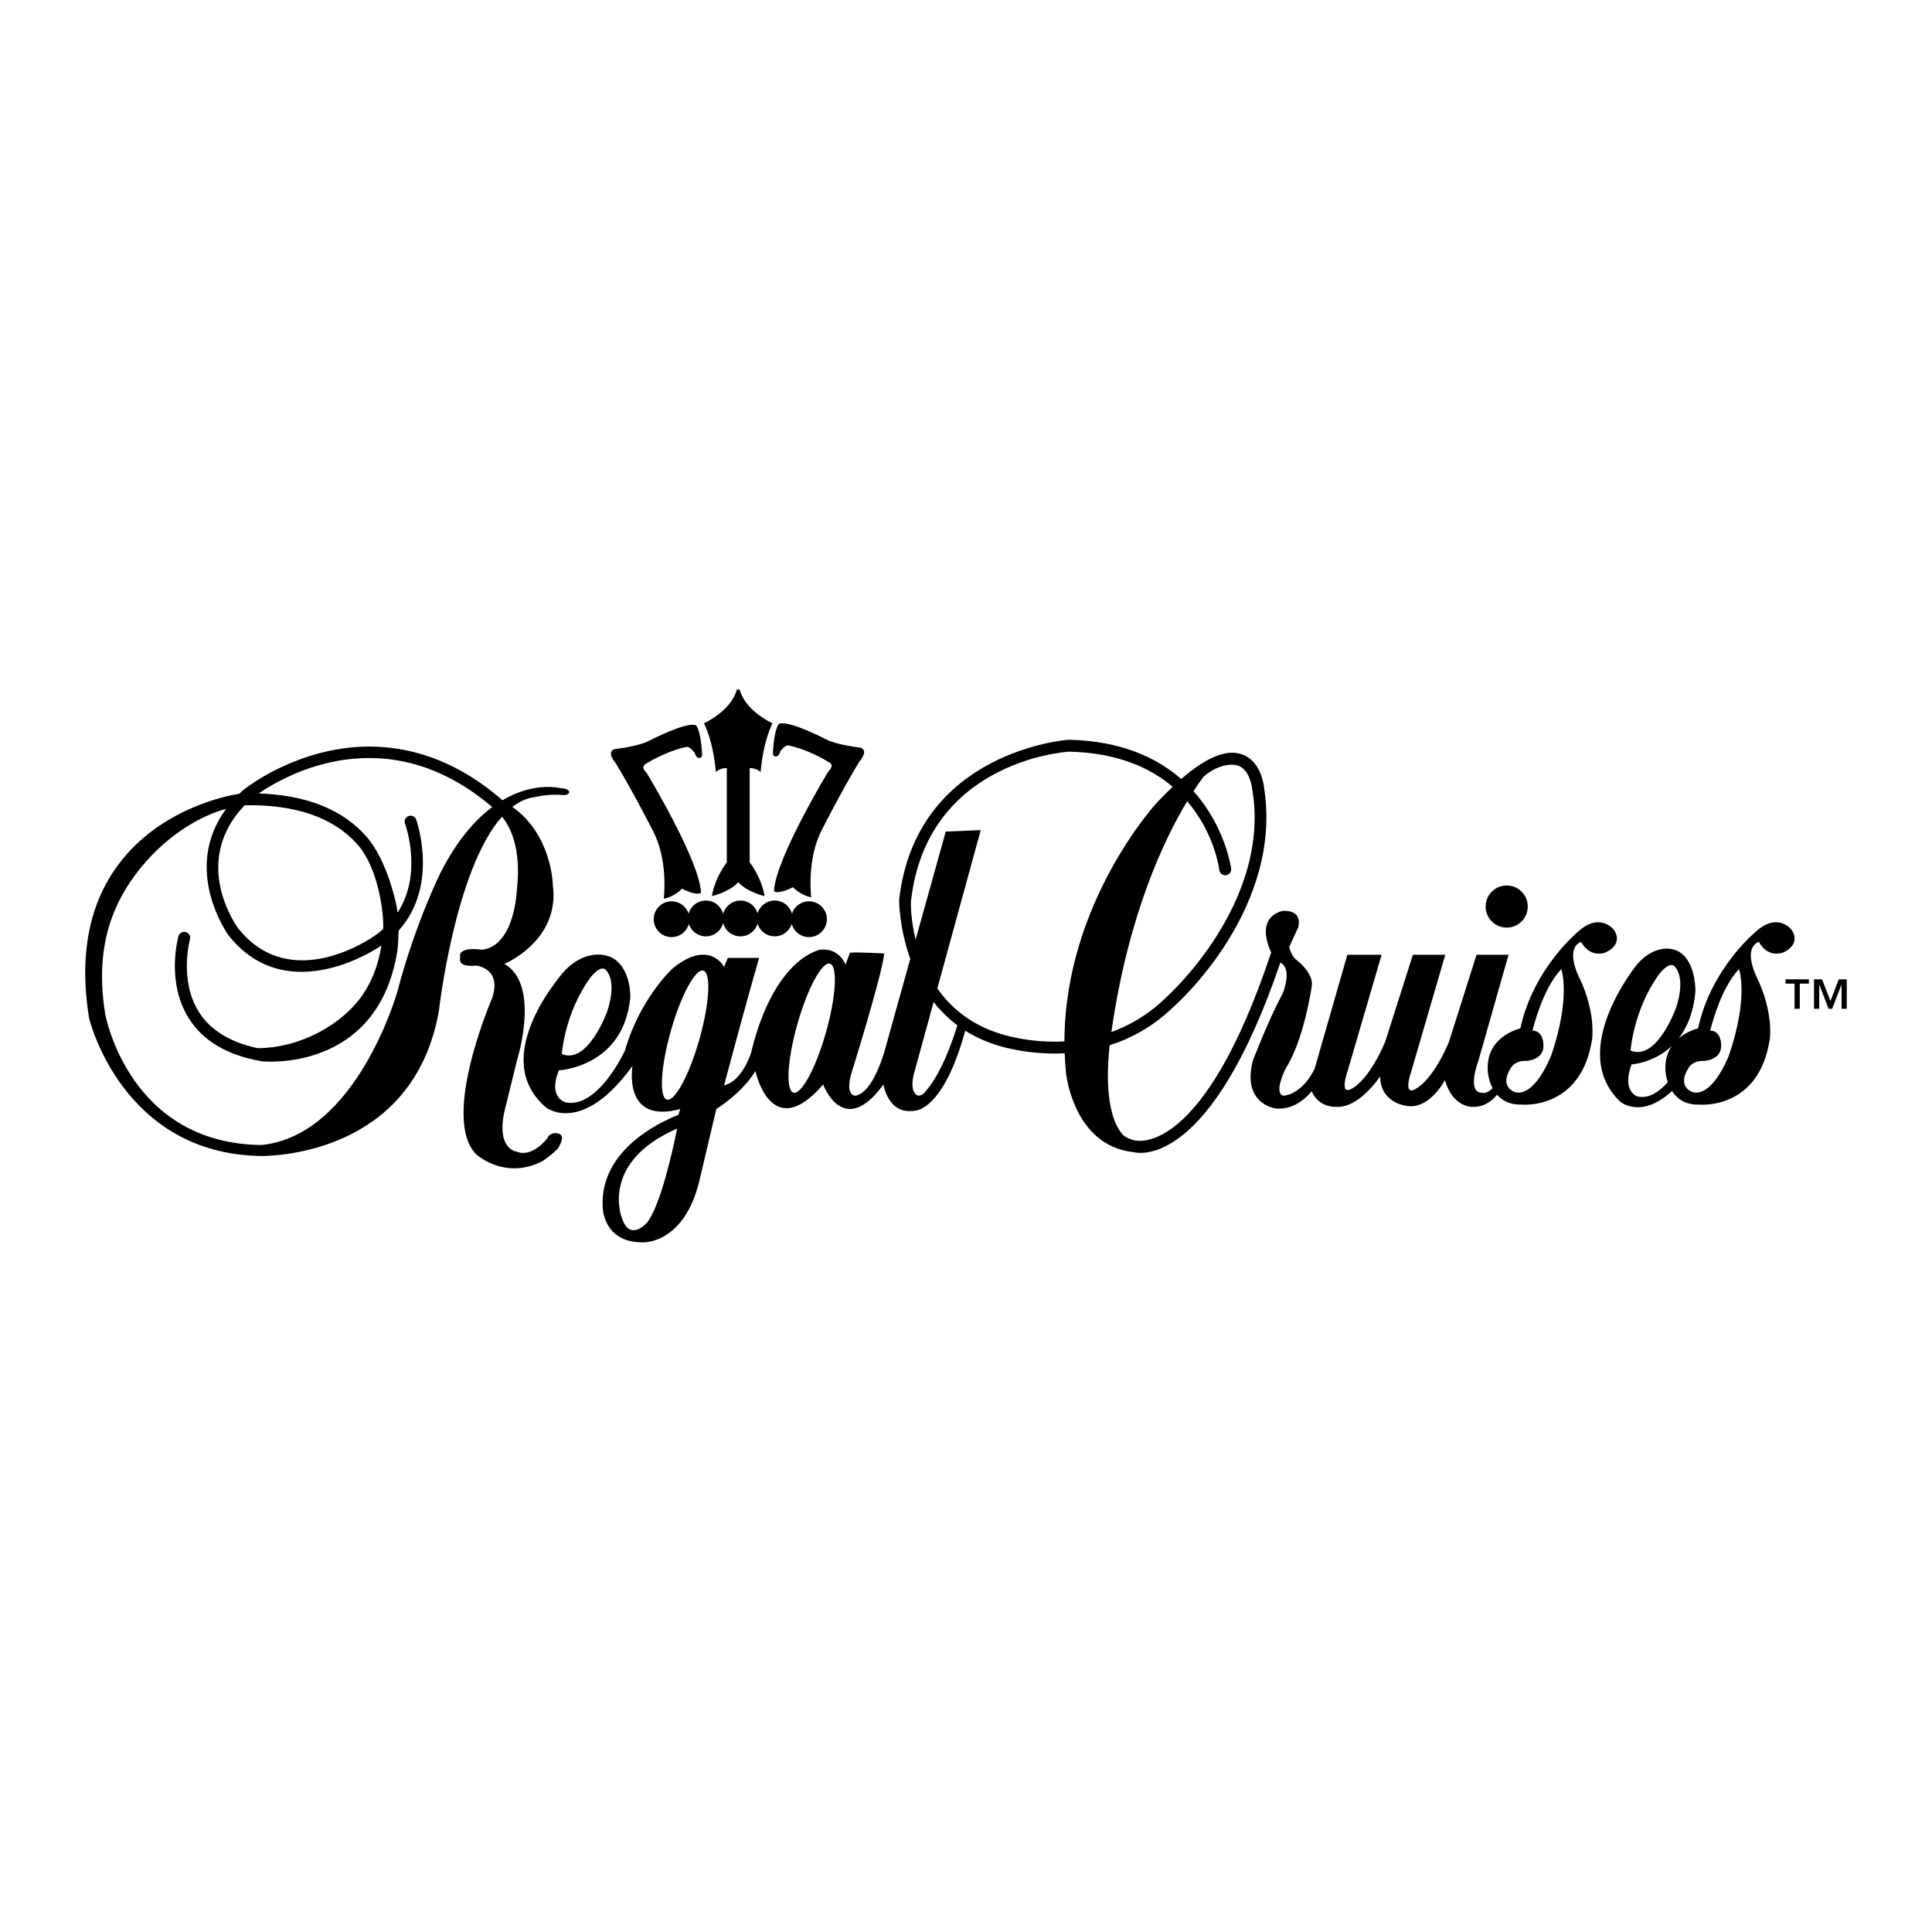
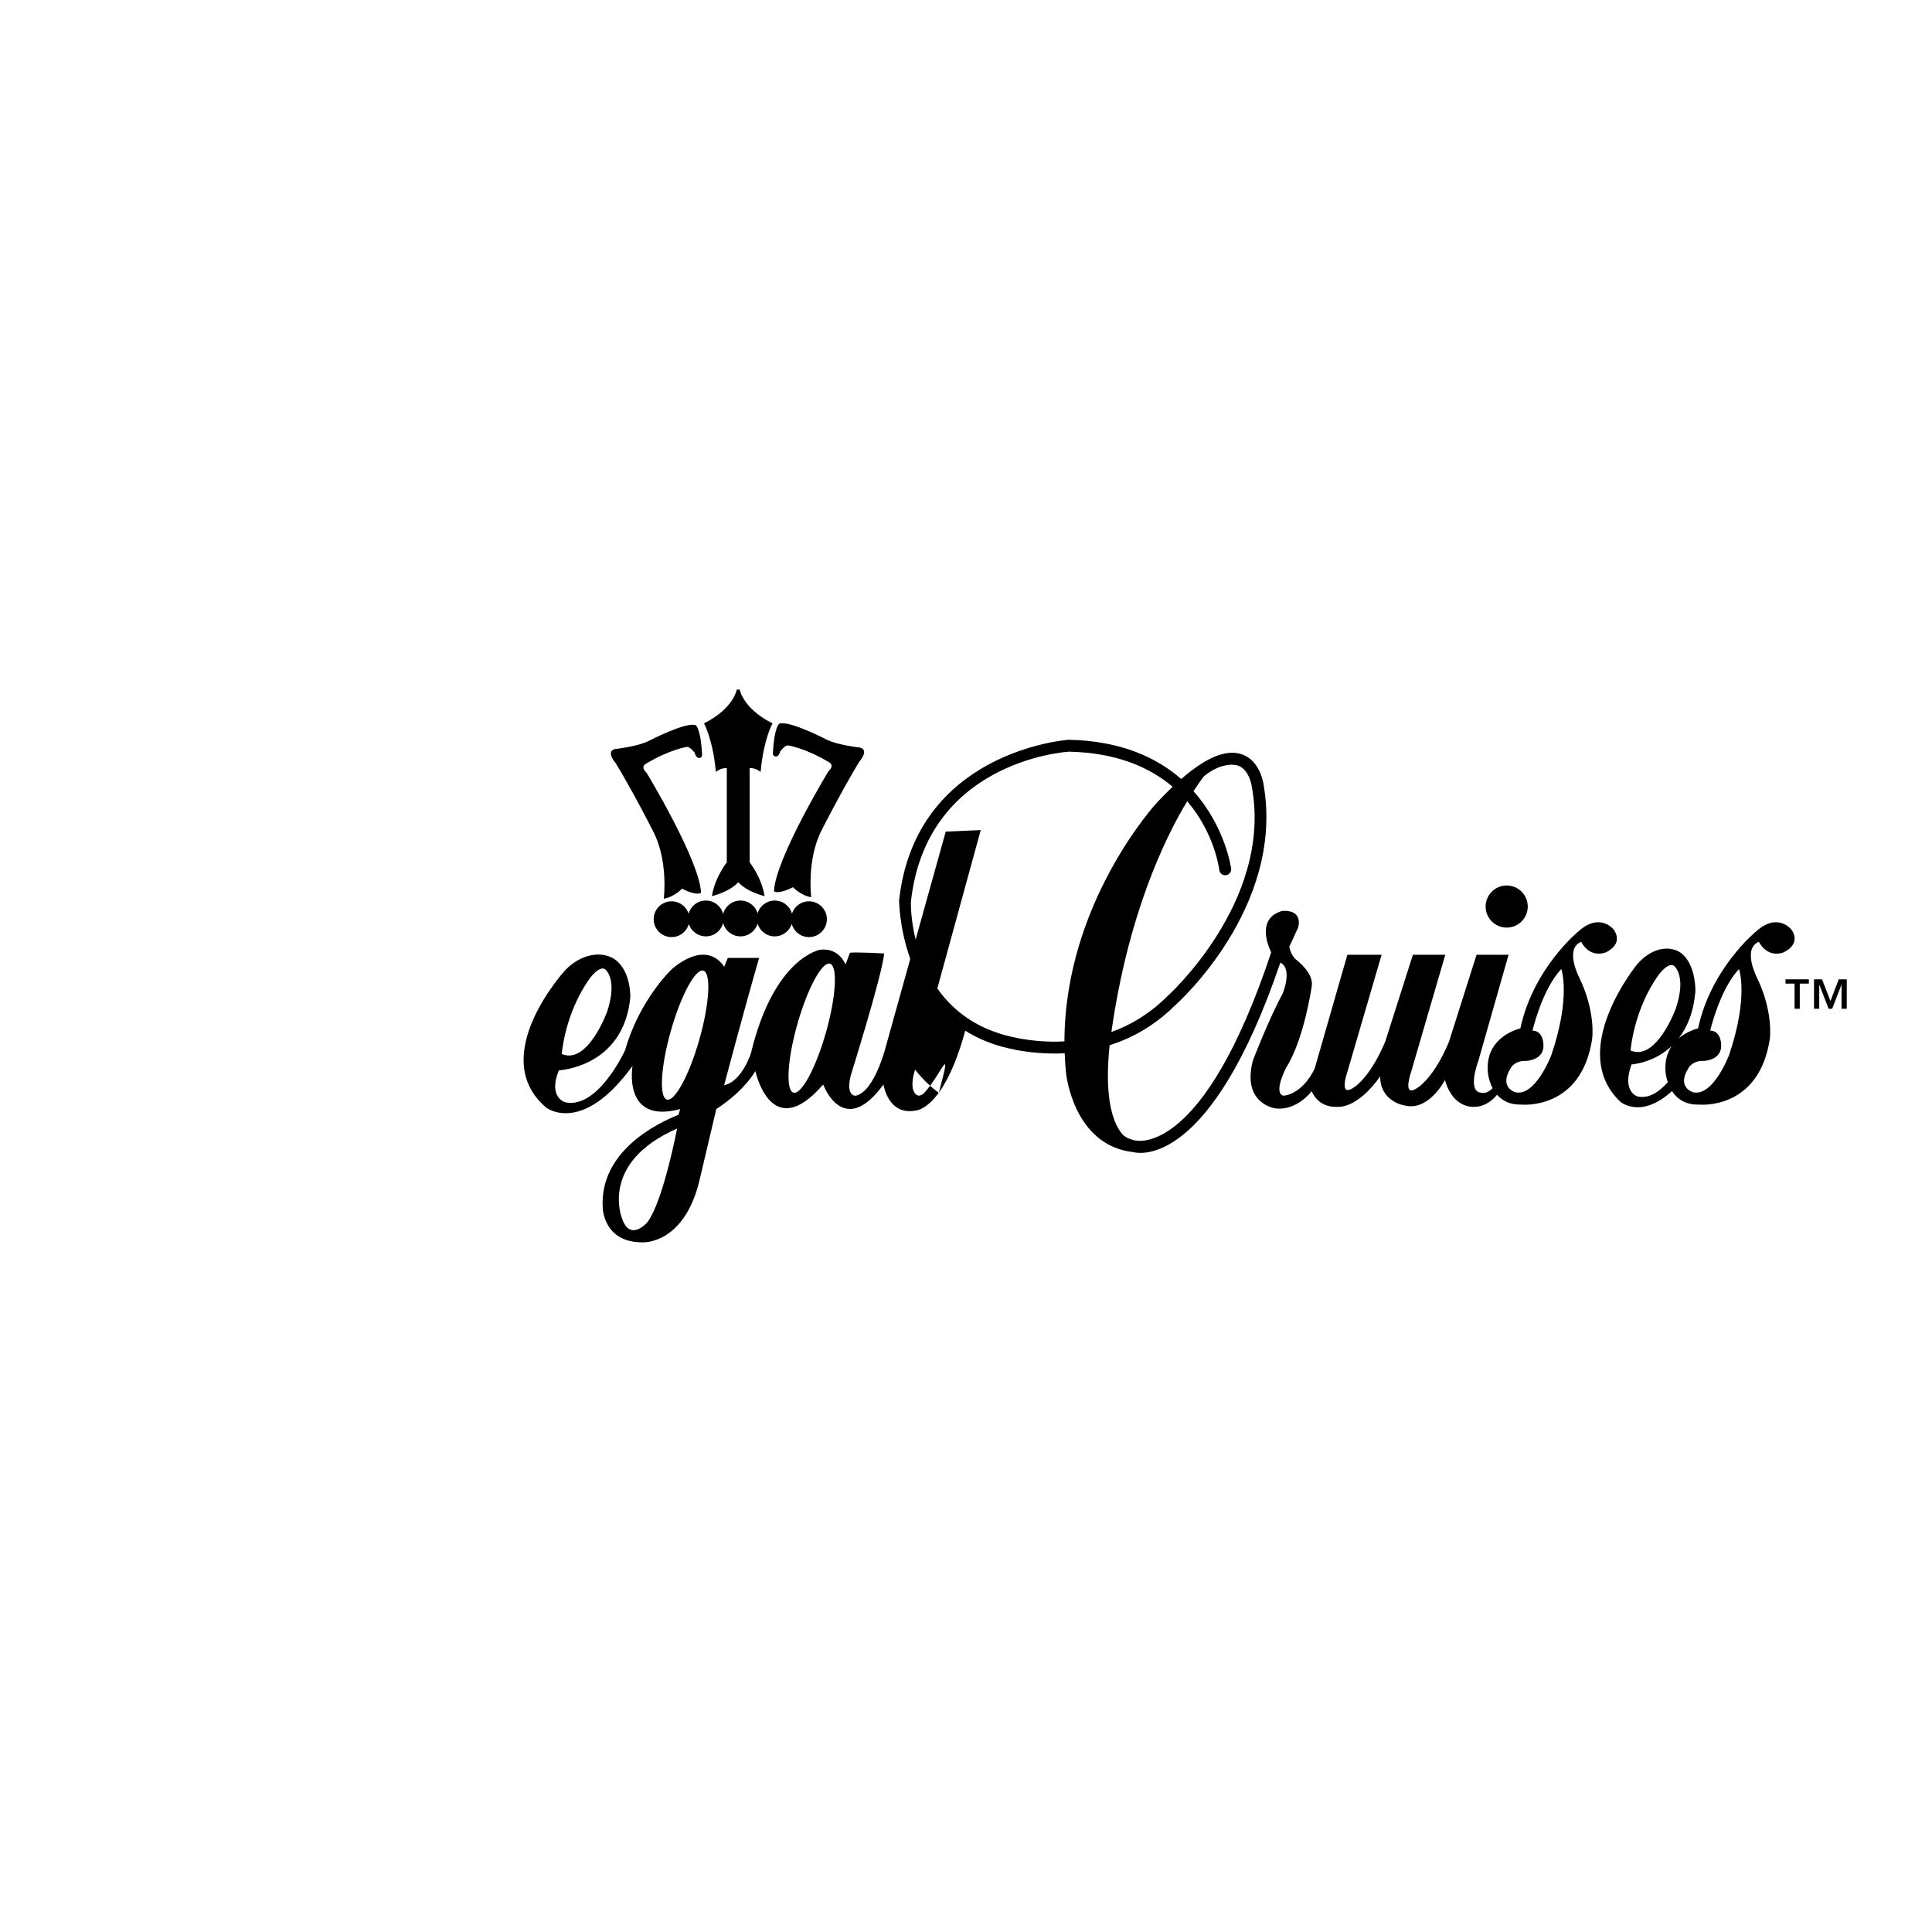
<svg xmlns="http://www.w3.org/2000/svg" version="1.0" id="Layer_1" x="0px" y="0px" width="192.756px" height="192.756px" viewBox="0 0 192.756 192.756" enable-background="new 0 0 192.756 192.756" xml:space="preserve">
  <g>
    <polygon fill-rule="evenodd" clip-rule="evenodd" fill="#FFFFFF" points="0,0 192.756,0 192.756,192.756 0,192.756 0,0  " />
    <path fill-rule="evenodd" clip-rule="evenodd" d="M157.752,93.962c0,0,0.73,1.591,2.378,1.09c0,0,1.913-0.731,0.892-2.279   c0,0-1.362-1.808-3.542,0.149c0,0-4.507,3.665-5.794,9.683c0,0-3.542,0.768-3.244,4.334c0,0,0.049,0.812,0.473,1.627   c-0.624,0.648-1.117,0.453-1.117,0.453c-1.485-0.074-0.297-3.195-0.297-3.195l3.009-10.568h-3.194l-2.749,8.673   c-1.485,3.566-3.046,4.531-3.046,4.531c-1.709,1.264-0.743-1.484-0.743-1.484l3.418-11.72h-3.231l-2.749,8.636   c-1.486,3.566-3.046,4.531-3.046,4.531c-1.709,1.264-0.743-1.484-0.743-1.484l3.417-11.683h-3.417l-3.27,11.384   c-1.337,2.676-3.12,2.676-3.12,2.676c-1.04-0.297,0.298-2.824,0.298-2.824c1.782-2.822,2.525-8.023,2.525-8.023   c0.297-1.336-1.485-2.674-1.485-2.674c-0.595-0.446-0.743-1.337-0.743-1.337l0.892-1.931c0.445-1.932-1.635-1.635-1.635-1.635   c-2.419,0.726-1.49,3.223-1.062,4.127c-6.78,20.372-13.339,18.76-13.48,18.78c0,0-0.964-0.137-1.408-0.684   c-1.809-2.227-1.427-7.01-1.23-8.83c2.171-0.693,4.403-1.896,6.453-3.906c0.429-0.373,10.912-9.833,8.939-21.899   c-0.025-0.233-0.329-2.586-2.207-3.225c-1.545-0.525-3.537,0.288-6.046,2.468c-2.416-2.119-5.998-3.809-11.218-3.918   c-0.152,0.009-15.252,1.095-16.923,15.98l-0.003,0.029c0,0-0.007,2.717,1.114,5.851l-2.377,8.524c0,0-1.114,4.682-3.046,5.127   c0,0-1.041,0.148-0.52-2.006c0,0,3.12-9.955,3.343-12.184c0,0-2.6-0.148-3.417-0.074l-0.446,1.188c0,0-0.594-1.709-2.525-1.486   c0,0-4.606,0.743-6.91,10.327c0,0-0.891,2.822-2.674,3.193c0,0,2.006-7.578,3.492-12.704h-3.12l-0.372,0.892   c0,0-1.486-2.823-5.126,0.148c0,0-3.269,2.972-4.755,8.173c0,0-2.674,5.867-5.943,5.199c0,0-1.783-0.445-0.668-3.193   c0,0,6.463-0.299,7.132-7.281c0,0,0.091-2.444-1.387-3.671c-1.098-0.911-3.253-0.919-5.076,0.922c0,0-7.949,8.618-1.932,13.743   c0,0,3.566,2.824,8.618-4.16c0,0-1.041,5.869,4.754,4.309l-0.177,0.576c-2.129,0.842-7.914,3.66-7.549,9.305   c0,0,0.074,3.418,3.938,3.418c0,0,4.309,0.297,5.795-6.537l1.595-6.762c1.347-0.879,2.888-2.145,3.902-3.787   c0,0,1.561,7.354,6.761,1.336c0,0,2.006,5.498,6.018,0c0,0,0.446,3.121,3.195,2.602c0,0,2.794-0.01,4.961-7.971   c0.887,0.561,1.889,1.041,3.03,1.404c0.043,0.016,2.993,1.053,6.894,0.852c0.022,0.629,0.062,1.266,0.124,1.908   c0.006,0.066,0.703,7.273,6.709,7.953c0.739,0.191,7.771,1.389,14.681-18.905c1.268,0.621,0.227,3.095,0.227,3.095   c-1.411,2.6-2.972,6.686-2.972,6.686c-1.114,4.309,2.229,4.756,2.229,4.756c2.154,0.297,3.64-1.709,3.64-1.709   c0.743,1.709,2.452,1.559,2.452,1.559c2.303,0.15,4.383-3.045,4.383-3.045c0,2.525,2.378,2.896,2.378,2.896   c2.451,0.67,4.086-2.525,4.086-2.525c0.816,2.896,2.897,2.674,2.897,2.674c1.138,0,1.91-0.723,2.302-1.207   c0.499,0.574,1.269,1.021,2.452,0.984c0,0,5.943,0.596,7.033-6.537c0,0,0.396-2.674-1.288-6.141   C157.554,97.529,156.068,94.656,157.752,93.962L157.752,93.962z" />
    <path fill-rule="evenodd" clip-rule="evenodd" fill="#FFFFFF" d="M118.444,79.941c2.686,3.119,3.174,6.604,3.206,6.864v-0.001   c0.041,0.326,0.338,0.557,0.663,0.517c0.326-0.041,0.558-0.337,0.518-0.663c-0.01-0.071-0.571-4.169-3.759-7.72   c0.416-0.64,0.764-1.125,1.021-1.465c1.475-1.255,2.868-1.277,3.412-1.094c1.21,0.407,1.414,2.243,1.416,2.261   c1.997,11.411-8.464,20.776-8.569,20.868c-1.738,1.703-3.619,2.787-5.469,3.457C112.554,91.287,116.135,83.772,118.444,79.941   L118.444,79.941z" />
-     <path fill-rule="evenodd" clip-rule="evenodd" fill="#FFFFFF" d="M92.227,109.02c0,0-0.676,0.771-1.093-0.207   c-0.213-0.498-0.05-1.438,0.164-2.098c0,0,0.801-2.922,1.849-6.742c0.656,0.838,1.435,1.627,2.365,2.322   C95.095,103.686,93.927,107.172,92.227,109.02L92.227,109.02z" />
+     <path fill-rule="evenodd" clip-rule="evenodd" fill="#FFFFFF" d="M92.227,109.02c0,0-0.676,0.771-1.093-0.207   c-0.213-0.498-0.05-1.438,0.164-2.098c0.656,0.838,1.435,1.627,2.365,2.322   C95.095,103.686,93.927,107.172,92.227,109.02L92.227,109.02z" />
    <path fill-rule="evenodd" clip-rule="evenodd" fill="#FFFFFF" d="M106.2,103.898c-3.66,0.201-6.439-0.77-6.49-0.787   c-2.919-0.928-4.877-2.619-6.193-4.492c1.674-6.107,3.773-13.769,4.331-15.8l-3.491,0.148l-3.005,10.775   c-0.484-1.965-0.491-3.524-0.462-3.852c1.556-13.699,14.898-14.837,15.76-14.896c4.822,0.106,8.109,1.606,10.344,3.504   c-0.506,0.479-1.029,1.004-1.575,1.586C115.318,80.191,106.233,90.098,106.2,103.898L106.2,103.898z" />
    <path fill-rule="evenodd" clip-rule="evenodd" d="M178.752,92.773c0,0-1.361-1.808-3.541,0.149c0,0-4.507,3.665-5.795,9.683   c0,0-1.028,0.223-1.931,0.988c0.826-1.066,1.482-2.564,1.664-4.678c0,0,0.081-2.445-1.24-3.672   c-0.98-0.911-2.906-0.919-4.536,0.922c0,0-7.104,8.619-1.726,13.744c0,0,2.041,1.803,5.168-1.051   c0.477,0.736,1.3,1.393,2.725,1.348c0,0,5.943,0.596,7.033-6.537c0,0,0.396-2.674-1.288-6.141c0,0-1.485-2.874,0.198-3.567   c0,0,0.73,1.591,2.377,1.09C177.86,95.052,179.773,94.321,178.752,92.773L178.752,92.773z" />
    <path fill-rule="evenodd" clip-rule="evenodd" fill="#FFFFFF" d="M163.373,109.391c0,0-1.593-0.445-0.597-3.195   c0,0,2.187-0.115,4.009-1.83c-0.428,0.629-0.705,1.467-0.613,2.574c0,0,0.028,0.461,0.223,1.035   C165.535,108.941,164.493,109.646,163.373,109.391L163.373,109.391z" />
    <path fill-rule="evenodd" clip-rule="evenodd" d="M80.711,89.923c-0.793,0-1.465,0.518-1.698,1.233   c-0.209-0.753-0.899-1.308-1.72-1.308c-0.806,0-1.486,0.533-1.708,1.266c-0.223-0.733-0.903-1.266-1.709-1.266   c-0.831,0-1.528,0.569-1.727,1.338c-0.199-0.769-0.896-1.338-1.728-1.338c-0.82,0-1.51,0.554-1.719,1.308   c-0.233-0.715-0.905-1.233-1.698-1.233c-0.986,0-1.786,0.8-1.786,1.786s0.8,1.786,1.786,1.786c0.821,0,1.51-0.554,1.72-1.308   c0.233,0.716,0.904,1.234,1.698,1.234c0.832,0,1.529-0.569,1.728-1.339c0.199,0.77,0.896,1.339,1.727,1.339   c0.806,0,1.486-0.534,1.709-1.267c0.223,0.733,0.903,1.267,1.708,1.267c0.793,0,1.465-0.518,1.698-1.234   c0.209,0.754,0.898,1.308,1.719,1.308c0.986,0,1.786-0.8,1.786-1.786S81.698,89.923,80.711,89.923L80.711,89.923z" />
    <path fill-rule="evenodd" clip-rule="evenodd" d="M73.655,88.019c0.892,0.99,2.626,1.387,2.626,1.387   c-0.297-1.882-1.485-3.368-1.485-3.368v-9.411c0.693,0,1.089,0.396,1.089,0.396c0.297-3.269,1.188-4.854,1.188-4.854   c-2.972-1.486-3.269-3.368-3.269-3.368h-0.299c0,0-0.297,1.882-3.269,3.368c0,0,0.892,1.585,1.188,4.854   c0,0,0.396-0.396,1.09-0.396v9.411c0,0-1.188,1.486-1.486,3.368C71.029,89.406,72.764,89.009,73.655,88.019L73.655,88.019z" />
    <path fill-rule="evenodd" clip-rule="evenodd" d="M69.419,72.355c0,0,0.483,0.297,0.632,2.898c0,0,0.037,0.371-0.297,0.371   c0,0-0.297,0.038-0.446-0.52c0,0-0.409-0.557-0.743-0.594c0,0-1.746,0.26-4.086,1.671c0,0-0.668,0.26,0.037,0.929   c0,0,5.312,8.767,5.424,11.961c0,0-0.372,0.372-1.895-0.409c0,0-0.743,0.817-1.82,1.003c0,0,0.483-3.789-1.077-6.761   c0,0-1.895-3.751-3.715-6.761c0,0-1.04-1.151-0.074-1.412c0,0,2.34-0.26,3.38-0.817C64.739,73.916,68.453,71.984,69.419,72.355   L69.419,72.355z" />
    <path fill-rule="evenodd" clip-rule="evenodd" d="M77.741,72.207c0,0-0.483,0.297-0.631,2.897c0,0-0.037,0.372,0.297,0.372   c0,0,0.297,0.037,0.445-0.52c0,0,0.409-0.557,0.743-0.594c0,0,1.746,0.26,4.086,1.671c0,0,0.669,0.26-0.037,0.929   c0,0-5.312,8.767-5.423,11.961c0,0,0.372,0.372,1.895-0.409c0,0,0.743,0.817,1.82,1.003c0,0-0.483-3.789,1.077-6.76   c0,0,1.895-3.752,3.715-6.761c0,0,1.04-1.152,0.074-1.412c0,0-2.34-0.26-3.38-0.817C82.421,73.767,78.707,71.836,77.741,72.207   L77.741,72.207z" />
-     <path fill-rule="evenodd" clip-rule="evenodd" d="M55.898,78.633c0,0-2.574-0.685-5.77,1.207   c-6.588-5.752-13.083-5.868-17.465-4.888c-4.984,1.114-8.281,3.778-8.419,3.891c-0.127,0.116-0.249,0.232-0.368,0.349   c-1.31,0.207-7.89,1.5-12.04,7.03c-2.96,3.944-3.955,9.097-2.958,15.314c0.035,0.168,3.285,13.648,17.269,13.801   c2.723-0.037,15.265-1.023,17.642-14.49c0,0,1.588-14.075,6.292-19.368c0.738,0.882,1.983,3.056,1.484,7.333   c0,0-0.198,5.547-3.467,5.943c0,0-2.476-0.396-2.179,0.792c0,0-0.396,0.99,1.585,0.792c0,0,2.625,0.248,1.585,3.27   c0,0-5.151,11.91-1.585,15.551c0,0,2.823,2.625,6.612,0.693c0,0,1.634-1.113,1.708-1.561c0,0,0.594-0.965-0.074-1.188   c0,0-0.817-0.297-1.189,0.52c0,0-1.486,1.932-3.046,1.264c0,0-2.006-0.225-1.188-4.012c0,0,0.892-3.566,1.263-5.127   c0,0,2.377-7.504-1.263-9.583c0,0,5.572-2.303,4.829-7.875c0,0-0.069-4.985-4.038-7.787c0.692-0.532,1.442-0.88,2.255-0.979   c0,0,1.114-0.297,2.6-0.223c0,0,0.743,0.149,0.817-0.297C56.79,79.005,56.715,78.633,55.898,78.633L55.898,78.633z" />
    <path fill-rule="evenodd" clip-rule="evenodd" fill="#FFFFFF" d="M24.411,80.34c5.112-0.091,8.917,1.239,11.3,3.966   c2,2.289,2.605,6.745,2.52,8.39c-0.267,0.234-0.553,0.461-0.869,0.677c-0.349,0.247-8.387,5.831-13.612-0.77   C23.558,92.342,19.005,85.996,24.411,80.34L24.411,80.34z" />
    <path fill-rule="evenodd" clip-rule="evenodd" fill="#FFFFFF" d="M44.011,86.954c0,0-2.526,4.978-4.383,12.036   c0,0-4.051,14.316-13.555,15.246c-13.02-0.141-15.468-12.547-15.581-13.068c-0.937-5.851,0.278-10.251,3.031-13.927   c2.961-3.954,6.64-5.904,9.036-6.542c-4.478,6.087,0.194,12.555,0.247,12.626c5.94,7.502,15.152,1.081,15.245,1.015   c-0.253,1.608-0.779,3.286-1.801,4.813c-2.031,3.031-6.281,5.418-10.553,5.42c-2.696-0.578-4.69-1.773-5.838-3.582   c-2.02-3.178-0.917-7.224-0.906-7.265l0,0.001c0.09-0.316-0.094-0.645-0.41-0.734c-0.315-0.09-0.645,0.094-0.734,0.409   c-0.053,0.186-1.261,4.584,1.041,8.217c1.434,2.264,3.893,3.699,7.309,4.27c0.147,0.018,11.461,1.115,13.462-10.89   c0.015-0.095,0.142-0.919,0.142-2.147c4.089-4.497,1.789-11.008,1.762-11.082c-0.113-0.308-0.454-0.467-0.762-0.354   s-0.467,0.454-0.354,0.762l0,0c0.089,0.245,1.768,5.031-0.738,8.866c-0.087-0.848-1.037-5.173-3.057-7.515   c-2.376-2.755-6.026-4.203-10.803-4.367c2.845-1.946,12.859-7.554,23.297,1.359C47.43,81.775,45.647,83.776,44.011,86.954   L44.011,86.954z" />
    <path fill-rule="evenodd" clip-rule="evenodd" fill="#FFFFFF" d="M56.046,105.156c0,0,0.297-4.086,2.823-7.578   c0,0,0.892-1.226,1.486-0.892c0,0,1.319,0.91,0.223,4.236C60.579,100.922,58.647,106.27,56.046,105.156L56.046,105.156z" />
    <path fill-rule="evenodd" clip-rule="evenodd" fill="#FFFFFF" d="M162.681,104.809c0,0,0.297-4.086,2.823-7.578   c0,0,0.891-1.225,1.485-0.891c0,0,1.318,0.911,0.223,4.235C167.212,100.574,165.28,105.924,162.681,104.809L162.681,104.809z" />
    <path fill-rule="evenodd" clip-rule="evenodd" fill="#FFFFFF" d="M70.174,96.84c-0.789-0.223-2.244,2.477-3.249,6.029   c-1.005,3.553-1.18,6.615-0.39,6.838c0.79,0.225,2.245-2.477,3.25-6.029S70.963,97.062,70.174,96.84L70.174,96.84z" />
    <path fill-rule="evenodd" clip-rule="evenodd" fill="#FFFFFF" d="M82.804,96.146c-0.79-0.223-2.245,2.477-3.25,6.029   s-1.18,6.615-0.39,6.838c0.789,0.223,2.244-2.477,3.249-6.029S83.593,96.37,82.804,96.146L82.804,96.146z" />
    <path fill-rule="evenodd" clip-rule="evenodd" fill="#FFFFFF" d="M67.555,112.598c-0.548,2.768-1.715,7.682-2.965,9.348   c0,0-1.708,2.006-2.526-0.371C62.064,121.574,59.747,116.006,67.555,112.598L67.555,112.598z" />
    <path fill-rule="evenodd" clip-rule="evenodd" d="M150.323,88.345c-1.16,0-2.102,0.941-2.102,2.101   c0,1.161,0.941,2.101,2.102,2.101s2.102-0.94,2.102-2.101C152.425,89.286,151.483,88.345,150.323,88.345L150.323,88.345z" />
    <path fill-rule="evenodd" clip-rule="evenodd" fill="#FFFFFF" d="M152.898,102.828c0,0,0.941-4.111,2.873-6.142   c0,0,0.99,2.724-0.99,8.568c0,0-1.586,4.211-3.616,3.715c0,0-1.684-0.494-0.396-2.477c0,0,0.396-0.693,1.486-0.643   c0,0,1.833-0.051,1.733-1.635C153.988,104.215,153.988,102.828,152.898,102.828L152.898,102.828z" />
    <path fill-rule="evenodd" clip-rule="evenodd" fill="#FFFFFF" d="M170.63,102.828c0,0,0.94-4.111,2.873-6.142   c0,0,0.99,2.724-0.991,8.568c0,0-1.585,4.211-3.615,3.715c0,0-1.685-0.494-0.396-2.477c0,0,0.396-0.693,1.486-0.643   c0,0,1.832-0.051,1.732-1.635C171.719,104.215,171.719,102.828,170.63,102.828L170.63,102.828z" />
    <polygon fill-rule="evenodd" clip-rule="evenodd" points="182.626,99.867 183.453,97.707 184.252,97.707 184.252,100.645    183.731,100.645 183.731,98.256 183.717,98.256 182.797,100.645 182.44,100.645 181.521,98.256 181.506,98.256 181.506,100.645    180.985,100.645 180.985,97.707 181.784,97.707 182.626,99.867  " />
    <polygon fill-rule="evenodd" clip-rule="evenodd" points="180.472,98.135 179.565,98.135 179.565,100.645 179.045,100.645    179.045,98.135 178.14,98.135 178.14,97.707 180.472,97.707 180.472,98.135  " />
  </g>
</svg>